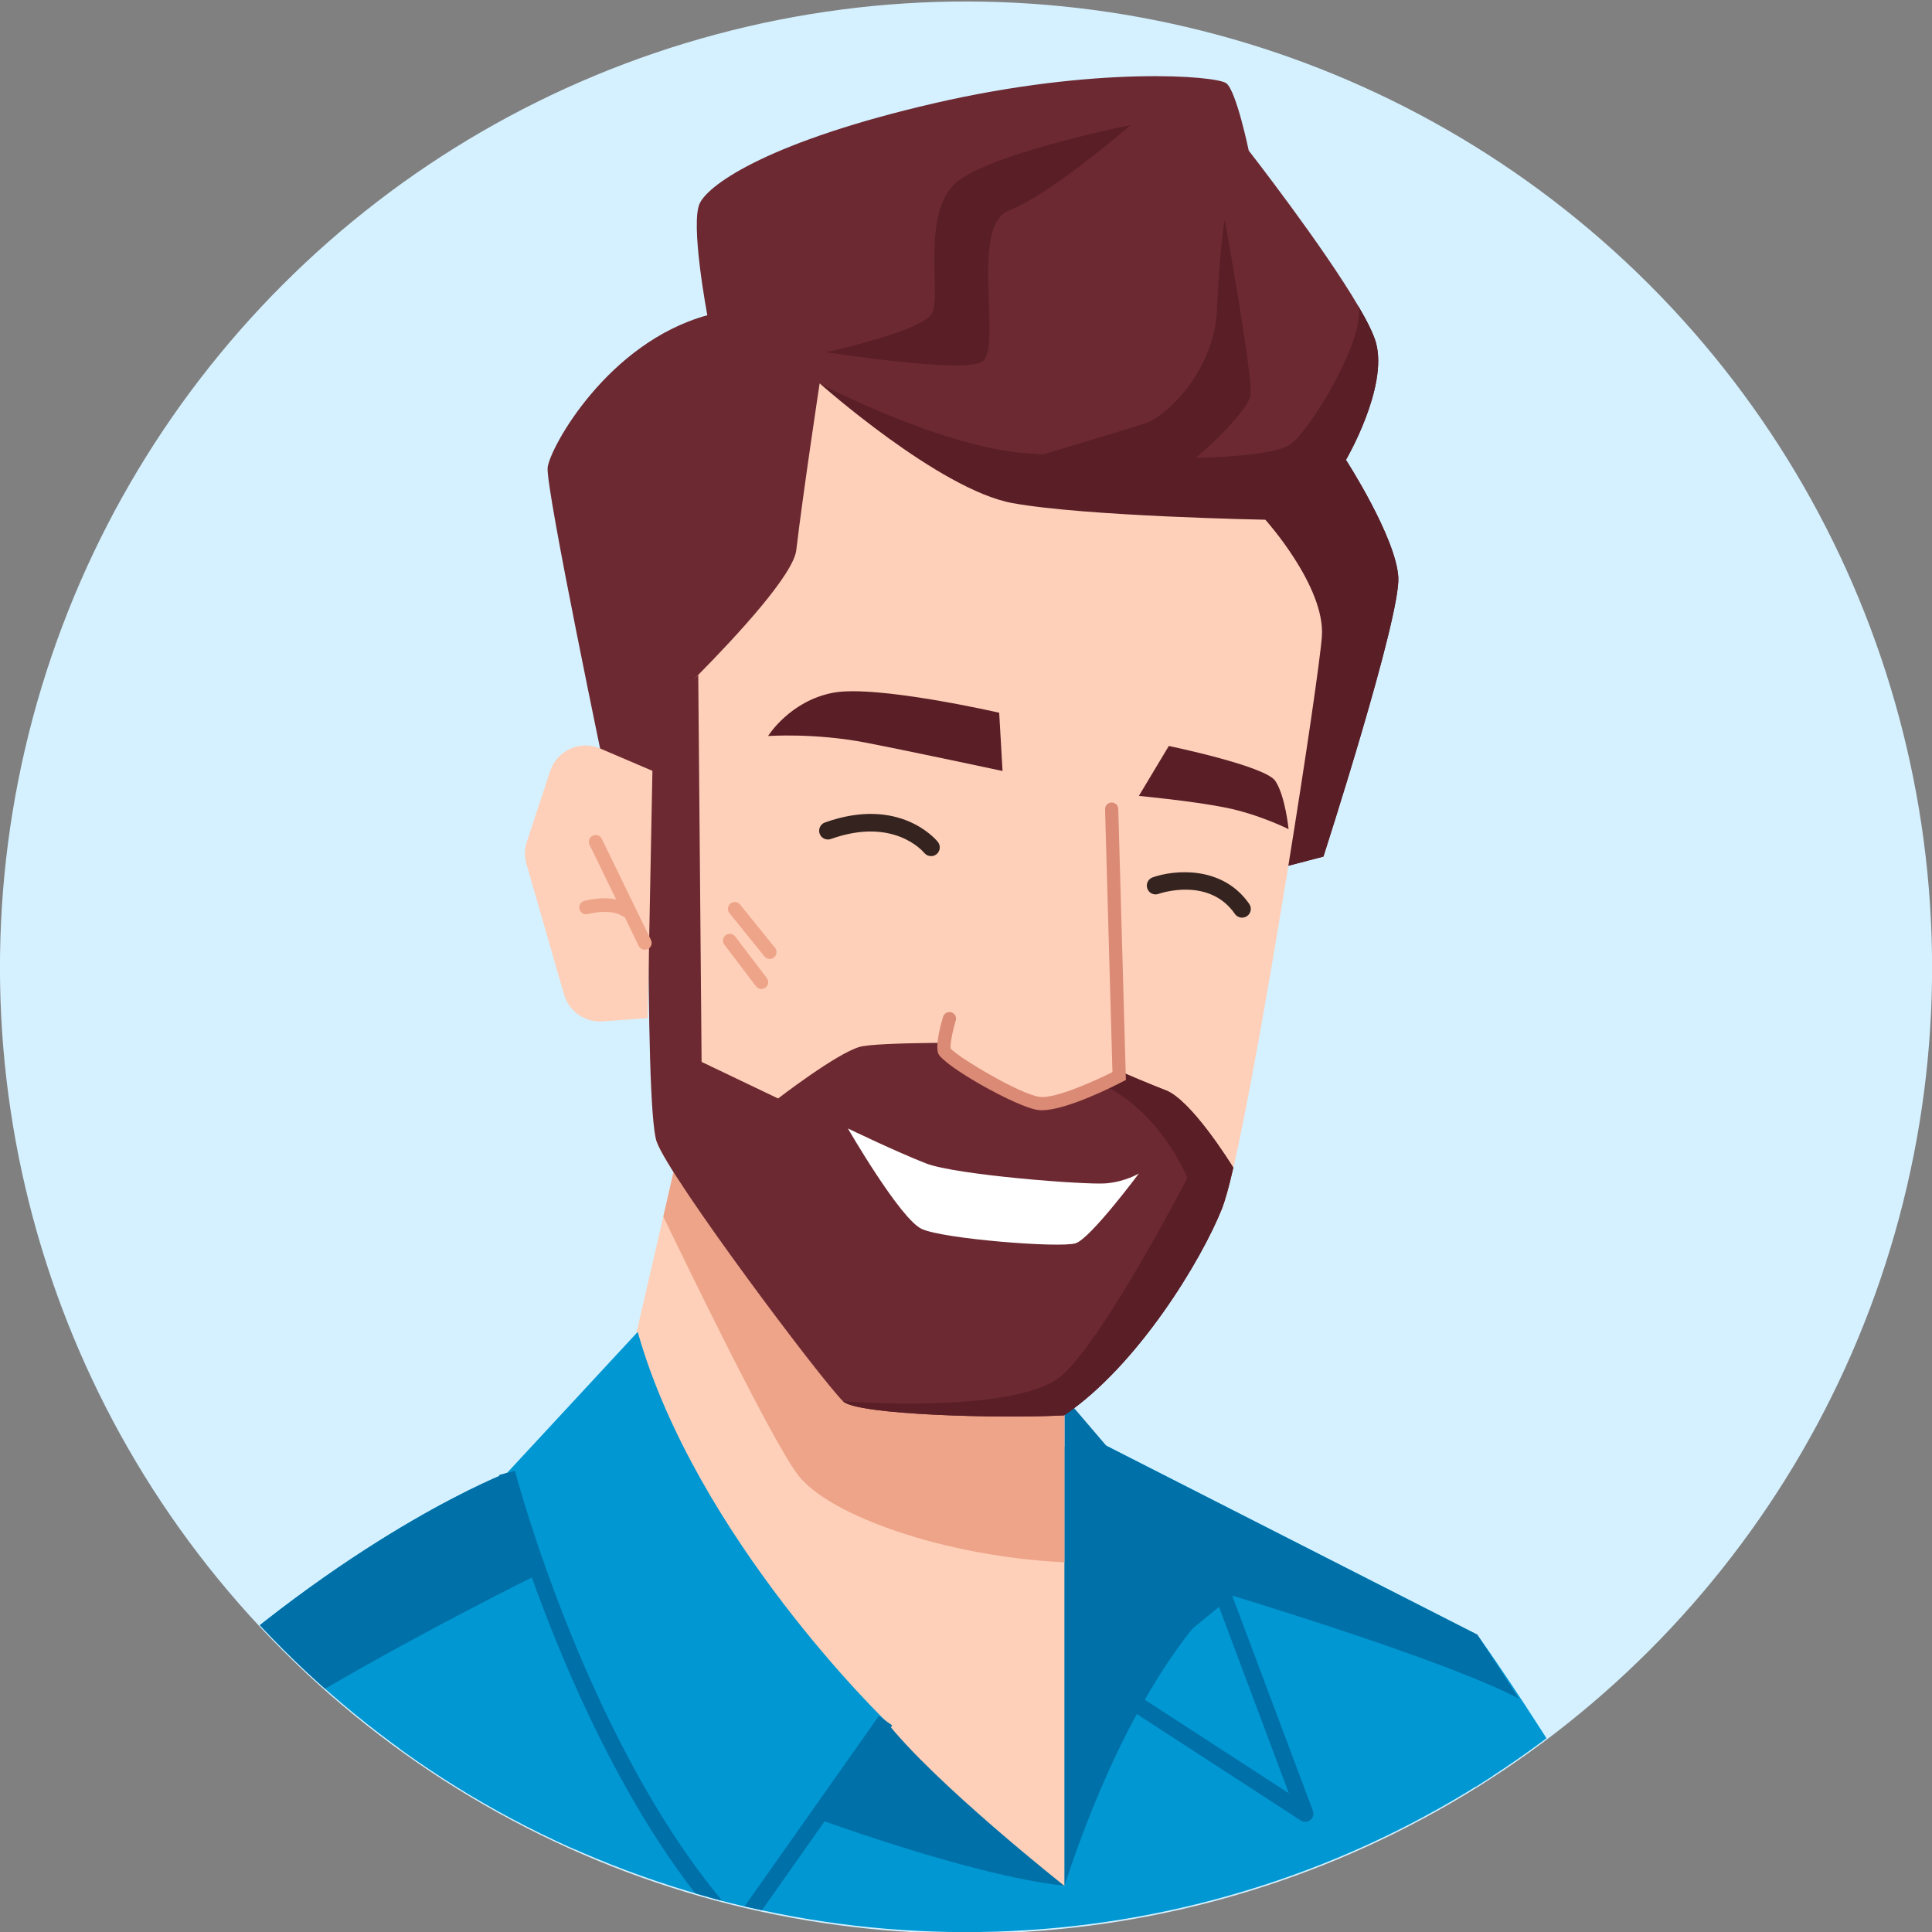
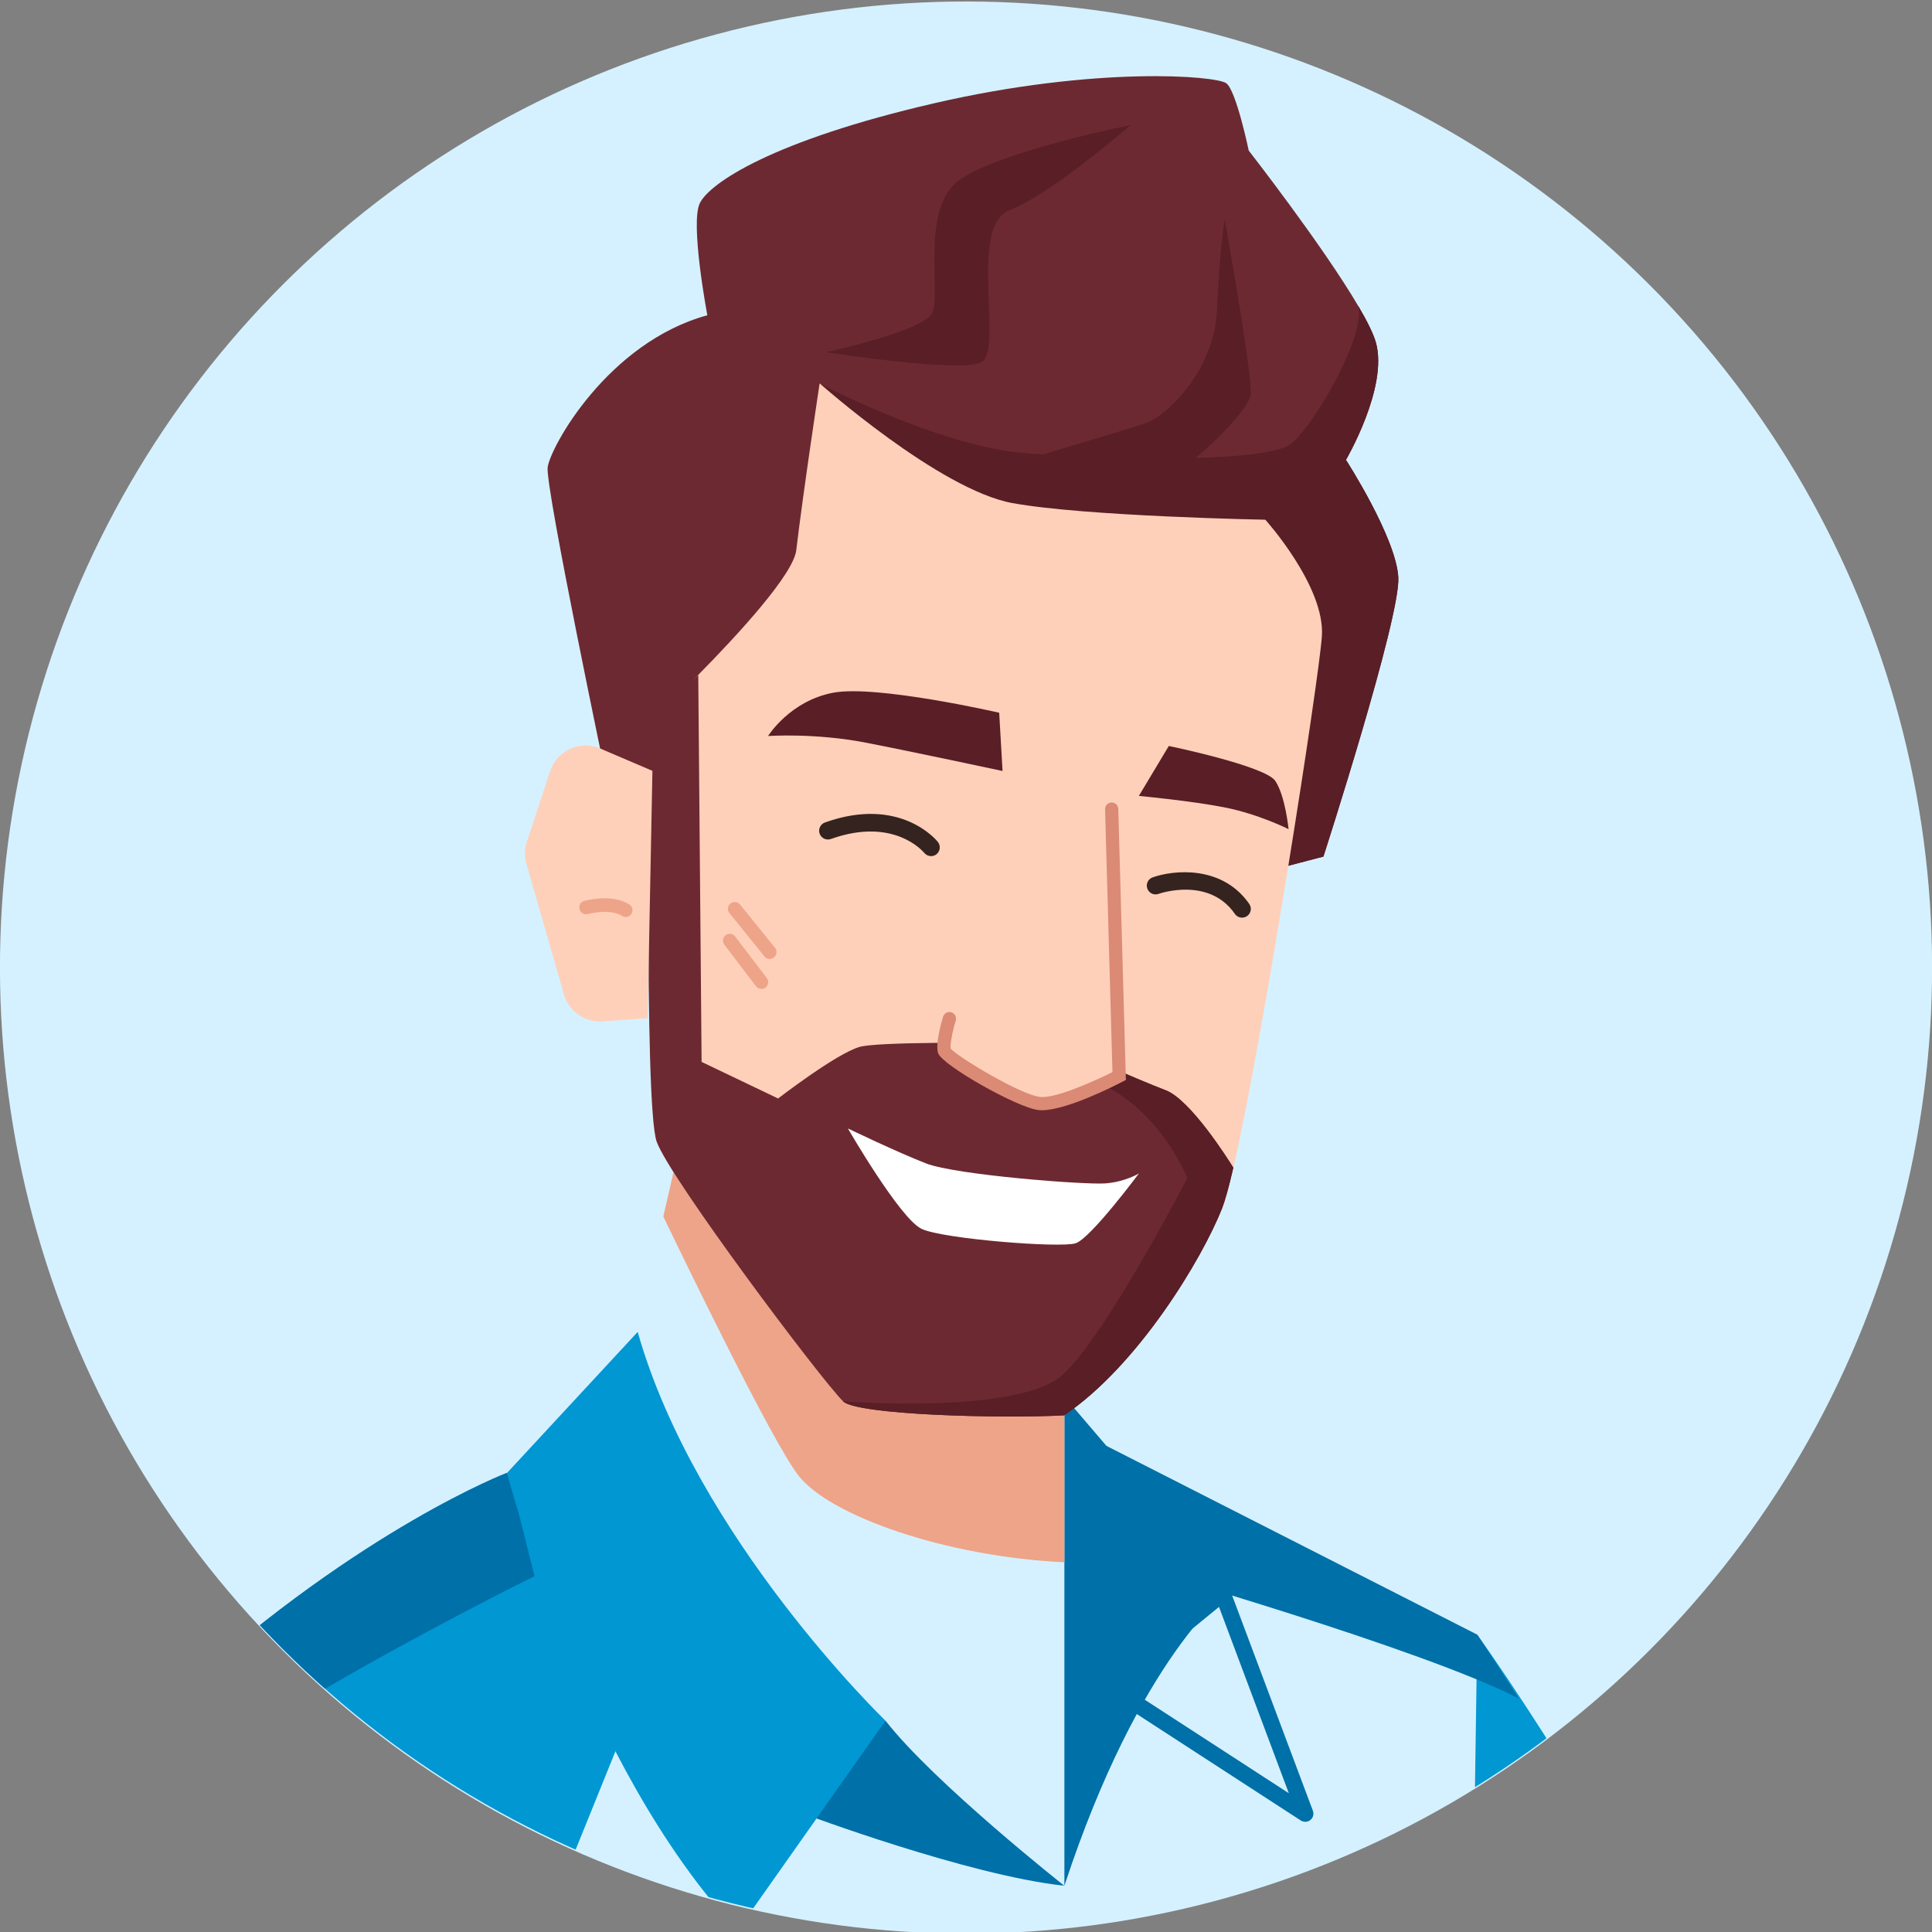
<svg xmlns="http://www.w3.org/2000/svg" id="a" viewBox="0 0 225.53 225.53">
  <rect x="0" y="0" width="225.53" height="225.53" fill="#808080" stroke="none" />
  <defs>
    <style>.d{fill:#fff;}.e{fill:#6d2931;}.f{clip-path:url(#c);}.g{fill:#d5f1ff;}.h{fill:#591e26;}.i{fill:#0097d3;}.j{fill:#eea489;}.k{fill:none;}.l{fill:#fed0b9;}.m{fill:#35231f;}.n{fill:#0070a8;}.o{fill:#db8a75;}</style>
    <clipPath id="c">
      <circle class="k" cx="112.77" cy="112.77" r="112.77" transform="translate(-46.71 112.77) rotate(-45)" />
    </clipPath>
  </defs>
  <g />
  <g id="b">
    <circle class="g" cx="112.77" cy="112.95" r="112.77" transform="translate(-46.84 112.82) rotate(-45)" />
    <g class="f">
      <path class="i" d="M185.43,210.81c-3.13,2.48-6.53,5.08-10.17,7.74-1.06,.77-2.15,1.55-3.26,2.34l.44-30.07s5.56,7.7,12.99,19.99Z" />
-       <path class="i" d="M175.26,218.55c-1.06,.77-2.15,1.55-3.26,2.34-26.26,18.66-64.19,39.67-107.45,45.36-8.02,1.05-16.22,1.58-24.56,1.48l-8.91-52.42,40.53-29.27,17.31-12.5,36.09-4.79,3.27-.43,44.17,22.5s.19,1.59,.48,4.25c.57,5.14,1.54,14.24,2.34,23.48Z" />
      <path class="n" d="M177.26,198.25c-11.35-5.81-44.38-15.26-44.38-15.26l-7.88-14.23,3.27-.43,44.18,22.49s2.61,3.91,4.82,7.43Z" />
      <path class="n" d="M124.65,163.51l18.88,22.09s-10.44,7.63-19.28,34.54v-57.43l.4,.8Z" />
      <path class="n" d="M152.36,212.66c-.18,0-.36-.05-.52-.15l-22.89-14.86c-.26-.17-.42-.44-.43-.75-.02-.3,.11-.6,.35-.79l13.25-10.84c.24-.19,.56-.26,.85-.18,.3,.08,.54,.3,.65,.59l9.64,25.7c.14,.39,.03,.82-.3,1.08-.17,.14-.39,.21-.6,.21Zm-21.28-15.9l19.37,12.57-8.15-21.75-11.21,9.17Z" />
      <path class="e" d="M154.5,99.99l-6.7,1.75-19.07-1.28-50.53-3.38-7.28-5.53s-7.28-34.66-6.99-36.99c.29-2.33,6.99-14.56,18.64-17.76,0,0-2.04-10.77-.87-13.1,1.17-2.33,8.44-7.28,27.37-11.65,18.93-4.37,32.91-3.21,34.08-2.33,1.17,.87,2.62,7.86,2.62,7.86,0,0,8.65,11.09,12.8,18.17,1.02,1.73,1.76,3.22,2.05,4.25,1.45,5.24-3.5,13.69-3.5,13.69,0,0,5.83,9.03,6.11,13.69,.29,4.66-8.74,32.61-8.74,32.61Z" />
      <path class="h" d="M154.5,99.99l-6.7,1.75-19.07-1.28-33.06-55.7s13.98,7.38,24.08,8.15c10.09,.78,28.35,1.17,31.06-1.17,2.72-2.33,8.54-12.42,7.77-15.92,0-.03,0-.05-.01-.08,1.02,1.73,1.76,3.22,2.05,4.25,1.45,5.24-3.5,13.69-3.5,13.69,0,0,5.83,9.03,6.11,13.69,.29,4.66-8.74,32.61-8.74,32.61Z" />
      <path class="h" d="M131.98,14.6s-15.06,3.01-19.88,6.33c-4.82,3.31-2.11,13.55-3.31,15.66-1.2,2.11-12.35,4.52-12.35,4.52,0,0,15.36,2.41,18.07,1.2,2.71-1.2-1.51-15.96,3.31-17.77s14.16-9.94,14.16-9.94Z" />
      <path class="h" d="M142.96,25.65s-.6,3.61-.9,10.54c-.3,6.93-5.72,12.35-8.43,13.25-2.71,.9-18.98,5.72-18.98,5.72,0,0,16.57,2.41,19.88,1.51,3.31-.9,11.15-8.43,11.45-10.54,.3-2.11-3.01-20.48-3.01-20.48Z" />
-       <path class="l" d="M124.25,156.68v63.46c-44.98-14.86-51.41-58.24-51.41-58.24l4.59-19.89,1.43-6.22,45.38,20.89Z" />
      <path class="j" d="M124.25,156.68v25.69c-13.79-.64-27.53-5.43-31.13-10.23-3.15-4.2-13.18-24.91-15.69-30.13l1.43-6.22,45.38,20.89Z" />
      <path class="n" d="M124.25,220.14s-15.26-12.05-20.88-19.28l-9.64,10.84s19.28,7.23,30.52,8.43Z" />
      <path class="i" d="M61.59,229.77c2.91,8.73,3.35,23.24,2.96,36.49-8.02,1.05-16.22,1.58-24.56,1.48-12.04-.15-24.37-1.64-36.87-4.81-2.15-.54-4.31-1.13-6.47-1.77,0-.41,0-.82,.02-1.22,.02-.81,.02-1.61,.04-2.41,0-.39,.02-.8,.03-1.19,.02-1.19,.06-2.36,.09-3.51,.02-.41,.03-.82,.04-1.22,.03-.71,.05-1.42,.08-2.12,.04-.88,.07-1.74,.11-2.6,.02-.62,.05-1.24,.08-1.85,0-.14,.02-.28,.02-.42,.02-.37,.04-.74,.06-1.11,.22-4.06,.48-7.81,.74-11.18,.05-.61,.1-1.21,.14-1.8,.1-1.17,.2-2.28,.3-3.33,.05-.53,.1-1.05,.14-1.55,.05-.49,.1-.98,.14-1.45,.3-3.05,.58-5.43,.77-7.02,.02-.12,.03-.24,.05-.36,0-.11,.02-.22,.04-.33,.02-.1,.02-.2,.04-.3,.02-.13,.03-.25,.05-.36,0-.08,.02-.14,.03-.21,.02-.14,.03-.25,.05-.34,0-.1,.02-.17,.03-.24,0-.08,.02-.13,.02-.13,0,0,11.14-8.14,21.68-17.67,20.89-18.88,37.75-25.31,37.75-25.31l.28,.32,12.13,13.79,5.26,5.98-15.26,37.74Z" />
      <path class="n" d="M62.4,183.99s-47.39,23.29-52.21,34.54c-2.28,5.33-4.93,25.08-7.08,44.4-2.15-.54-4.31-1.13-6.47-1.77,0-.41,0-.82,.02-1.22,.02-.81,.02-1.61,.04-2.41,0-.39,.02-.8,.03-1.19,.02-1.19,.06-2.36,.09-3.51,.02-.41,.03-.82,.04-1.22,.03-.71,.05-1.42,.08-2.12,.04-.88,.07-1.74,.11-2.6,.02-.62,.05-1.24,.08-1.85,0-.14,.02-.28,.02-.42,.02-.37,.04-.74,.06-1.11,.22-4.06,.48-7.81,.74-11.18,.05-.61,.1-1.21,.14-1.8,.1-1.17,.2-2.28,.3-3.33,.05-.53,.1-1.05,.14-1.55,.05-.49,.1-.98,.14-1.45,.3-3.05,.58-5.43,.77-7.02,.02-.12,.03-.24,.05-.36,0-.11,.02-.22,.04-.33,.02-.1,.02-.2,.04-.3,.02-.13,.03-.25,.05-.36,0-.08,.02-.14,.03-.21,.02-.14,.03-.25,.05-.34,0-.1,.02-.17,.03-.24,0-.08,.02-.13,.02-.13,0,0,11.14-8.14,21.68-17.67,20.89-18.88,37.75-25.31,37.75-25.31l.28,.32,2.93,11.73Z" />
      <path class="i" d="M103.36,200.86s-22.09-21.29-28.92-45.38l-15.26,16.47s8.84,34.14,26.91,53.42l17.27-24.5Z" />
-       <path class="n" d="M86.2,226.86l-.8-.85c-18.03-19.23-27.05-53.49-27.14-53.83l1.85-.48c.09,.33,8.72,33.12,25.89,52.14l16.59-23.53,1.56,1.1-17.94,25.46Z" />
      <path class="l" d="M154.31,74.26c-.34,5.07-6.86,46.96-10.33,62.05-.51,2.24-.96,3.89-1.31,4.74-2.72,6.6-15.53,22.13-18.64,23.68,1.27-.63-24,.46-25.63-1.17-2.72-2.72-20.19-26.01-21.75-30.28-1.55-4.27,.78-50.48,.78-50.48,0,0,1.75-1.66,4.08-4.02,4.52-4.58,11.2-11.8,11.45-14.62,.78-6.6,2.72-19.41,2.72-19.41,0,0,13.98,12.43,22.52,13.98,8.54,1.55,29.51,1.94,29.51,1.94,0,0,6.99,7.76,6.6,13.59Z" />
      <path class="m" d="M108.69,99.94c-.3,0-.59-.13-.8-.38-.16-.19-3.6-4.23-10.9-1.62-.53,.19-1.12-.09-1.31-.62-.19-.53,.09-1.12,.62-1.31,8.74-3.12,13,2.04,13.18,2.27,.35,.44,.28,1.08-.16,1.44-.19,.15-.41,.22-.64,.22Z" />
      <path class="m" d="M144.99,107.12c-.32,0-.64-.15-.84-.44-3-4.33-8.68-2.42-8.92-2.33-.54,.19-1.12-.1-1.3-.63-.19-.53,.09-1.11,.62-1.3,2.54-.9,8.16-1.4,11.28,3.1,.32,.46,.21,1.1-.26,1.42-.18,.12-.38,.18-.58,.18Z" />
      <path class="h" d="M117.03,89.99l-.39-6.79s-14.37-3.3-19.41-2.33c-5.05,.97-7.57,5.05-7.57,5.05,0,0,5.44-.39,11.45,.78,5.31,1.03,15.92,3.3,15.92,3.3Z" />
      <path class="e" d="M143.97,136.31c-.51,2.24-.98,3.88-1.31,4.74-2.33,5.91-9.81,18.35-18.44,24.17-7.28,.39-24.2-.03-25.82-1.65-2.72-2.72-20.19-26.01-21.74-30.29-1.55-4.27-.78-51.12-.78-51.12,0,0,3.3-1.01,5.63-3.38l.39,45.18,8.93,4.27s6.79-5.24,9.51-6.02c2.1-.6,14.6-.51,20.2-.43,1.66,.02,2.71,.04,2.71,.04,0,0,9.71,4.27,12.81,5.44,2.93,1.1,7.41,8.24,7.91,9.05Z" />
      <path class="h" d="M143.97,136.31c-.51,2.24-.98,3.88-1.31,4.74-2.33,5.91-9.81,18.35-18.44,24.17-7.28,.39-24.2-.03-25.82-1.65,0,0,20.63,1.65,25.75-3.17,5.12-4.82,14.46-22.89,14.46-22.89,0,0-3.31-8.43-11.14-11.45-4.28-1.64-6.13-3.2-6.92-4.27,1.66,.02,2.71,.04,2.71,.04,0,0,9.71,4.27,12.81,5.44,2.93,1.1,7.41,8.24,7.91,9.05Z" />
      <path class="h" d="M132.95,92.9l3.49-5.82s11.26,2.33,12.43,4.08,1.55,5.63,1.55,5.63c0,0-3.49-1.75-7.38-2.52-3.88-.78-10.1-1.36-10.1-1.36Z" />
      <path class="d" d="M98.98,131.73s5.63,2.72,9.12,4.08,18.64,2.52,20.97,2.33c2.33-.19,3.88-1.16,3.88-1.16,0,0-5.63,7.57-7.38,8.15-1.75,.58-15.45-.5-17.97-1.67-2.52-1.16-8.62-11.73-8.62-11.73Z" />
      <path class="j" d="M89.85,111.94c-.23,0-.46-.1-.62-.3l-4.08-5.05c-.28-.34-.22-.84,.12-1.12,.34-.28,.84-.22,1.12,.12l4.08,5.05c.28,.34,.22,.84-.12,1.12-.15,.12-.32,.18-.5,.18Z" />
      <path class="j" d="M88.88,115.44c-.24,0-.48-.11-.63-.31l-3.69-4.85c-.27-.35-.2-.85,.15-1.11,.35-.27,.85-.2,1.11,.15l3.69,4.85c.27,.35,.2,.85-.15,1.11-.14,.11-.31,.16-.48,.16Z" />
      <path class="l" d="M129.75,94.45l.87,31.16s-6.7,3.49-9.32,3.2-10.78-5.24-11.07-6.12,.58-3.79,.58-3.79l18.93-24.46Z" />
      <path class="o" d="M121.62,129.6c-.14,0-.27,0-.4-.02-2.49-.28-11.24-5.24-11.71-6.64-.34-1.03,.35-3.51,.58-4.25,.12-.41,.55-.64,.96-.52,.41,.12,.64,.55,.52,.96-.41,1.35-.67,2.83-.6,3.27,.83,.99,8.17,5.4,10.44,5.65,1.82,.2,6.37-1.86,8.45-2.9l-.86-30.68c-.01-.42,.32-.78,.75-.79,.43-.01,.78,.32,.79,.75l.89,31.64-.43,.22c-.67,.35-6.43,3.31-9.36,3.31Z" />
      <path class="l" d="M76.16,89.97l-.56,28.88-5.25,.38c-2.06,.15-3.93-1.16-4.51-3.14l-4.39-15.25c-.24-.84-.23-1.74,.05-2.57l2.72-8.25c.8-2.43,3.5-3.65,5.85-2.64l6.08,2.6Z" />
-       <path class="j" d="M75.28,110.87c-.29,0-.58-.16-.72-.45l-5.74-11.81c-.19-.39-.03-.87,.37-1.06,.39-.19,.87-.03,1.06,.37l5.74,11.81c.19,.39,.03,.87-.37,1.06-.11,.05-.23,.08-.35,.08Z" />
      <path class="j" d="M73.05,107.04c-.15,0-.29-.04-.43-.12-1.19-.76-3.28-.42-3.99-.22-.42,.12-.86-.13-.98-.55-.12-.42,.13-.86,.55-.98,.13-.04,3.24-.88,5.27,.41,.37,.24,.48,.73,.24,1.1-.15,.24-.41,.37-.67,.37Z" />
    </g>
  </g>
</svg>